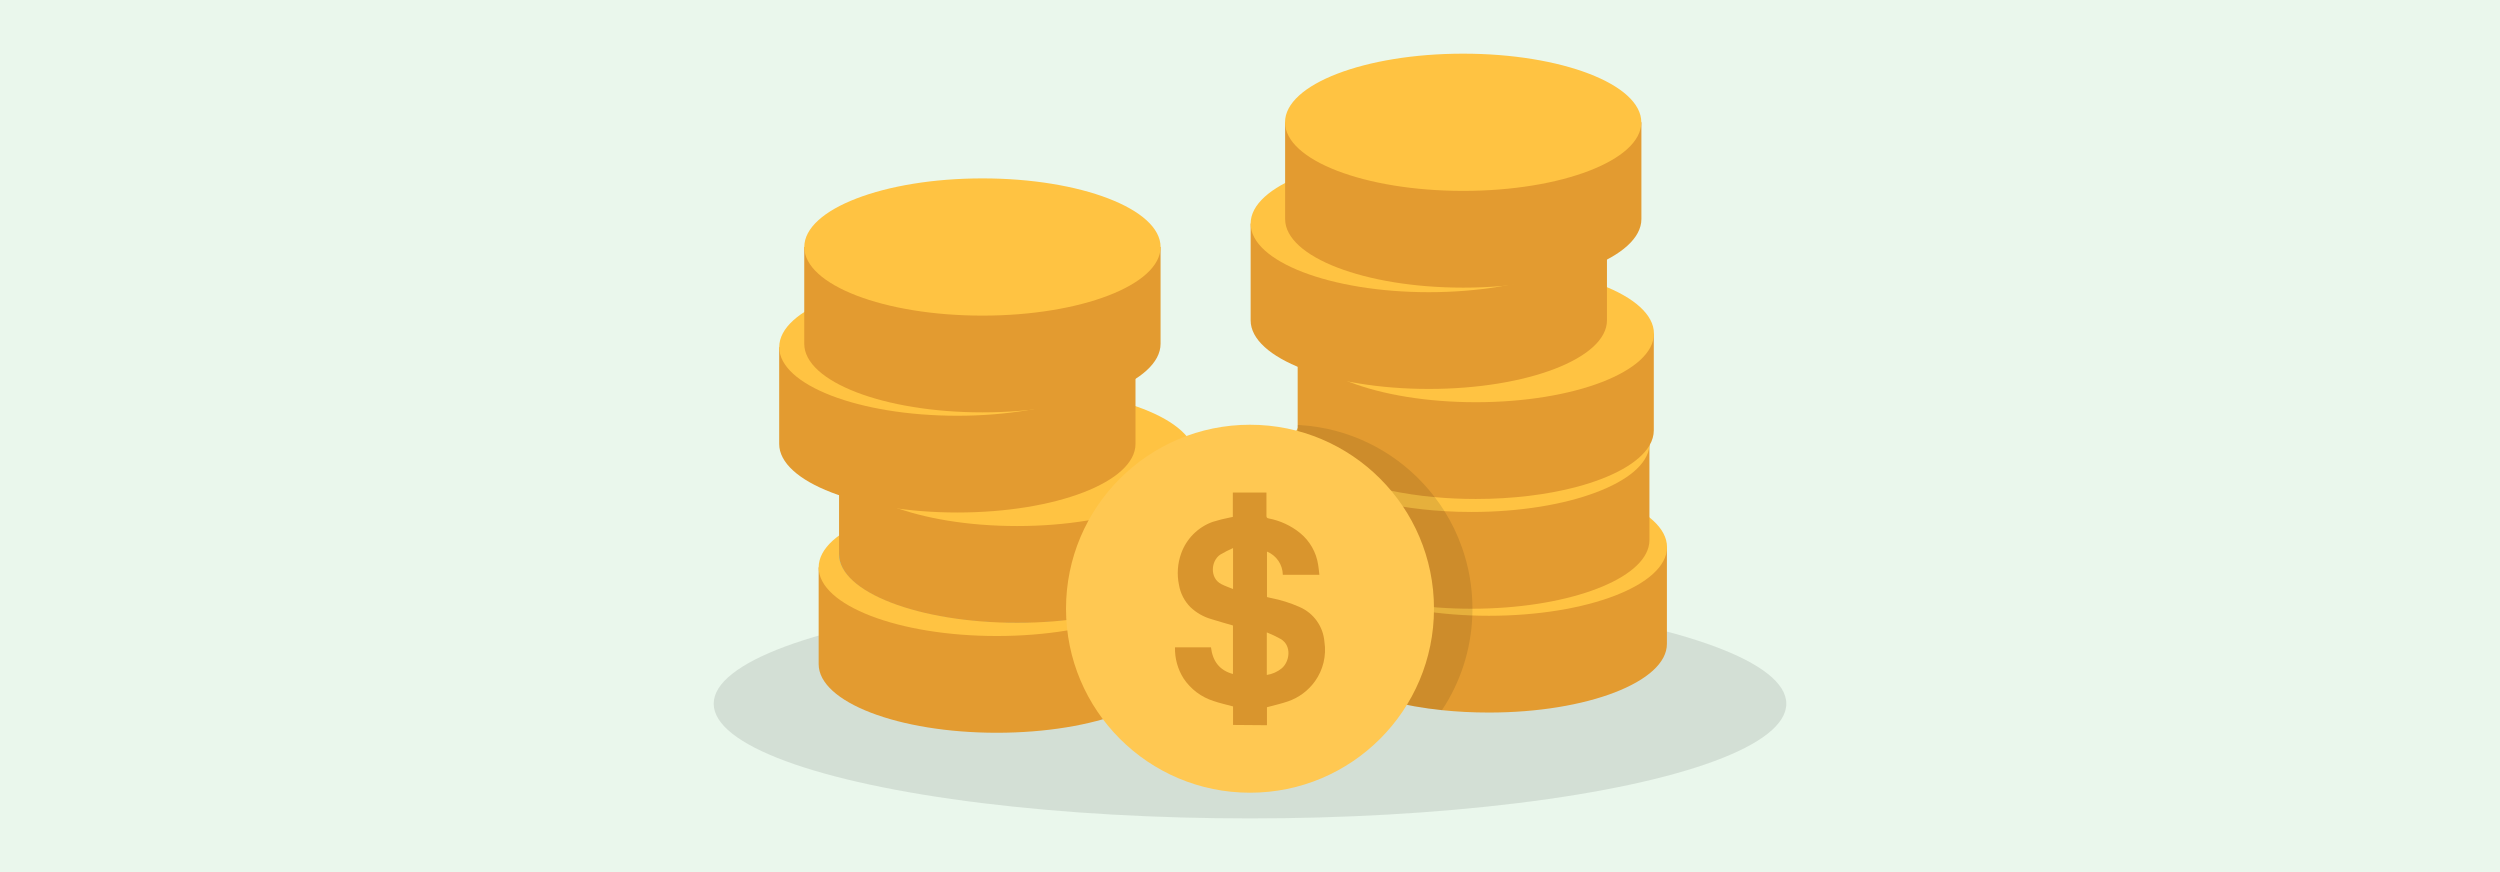
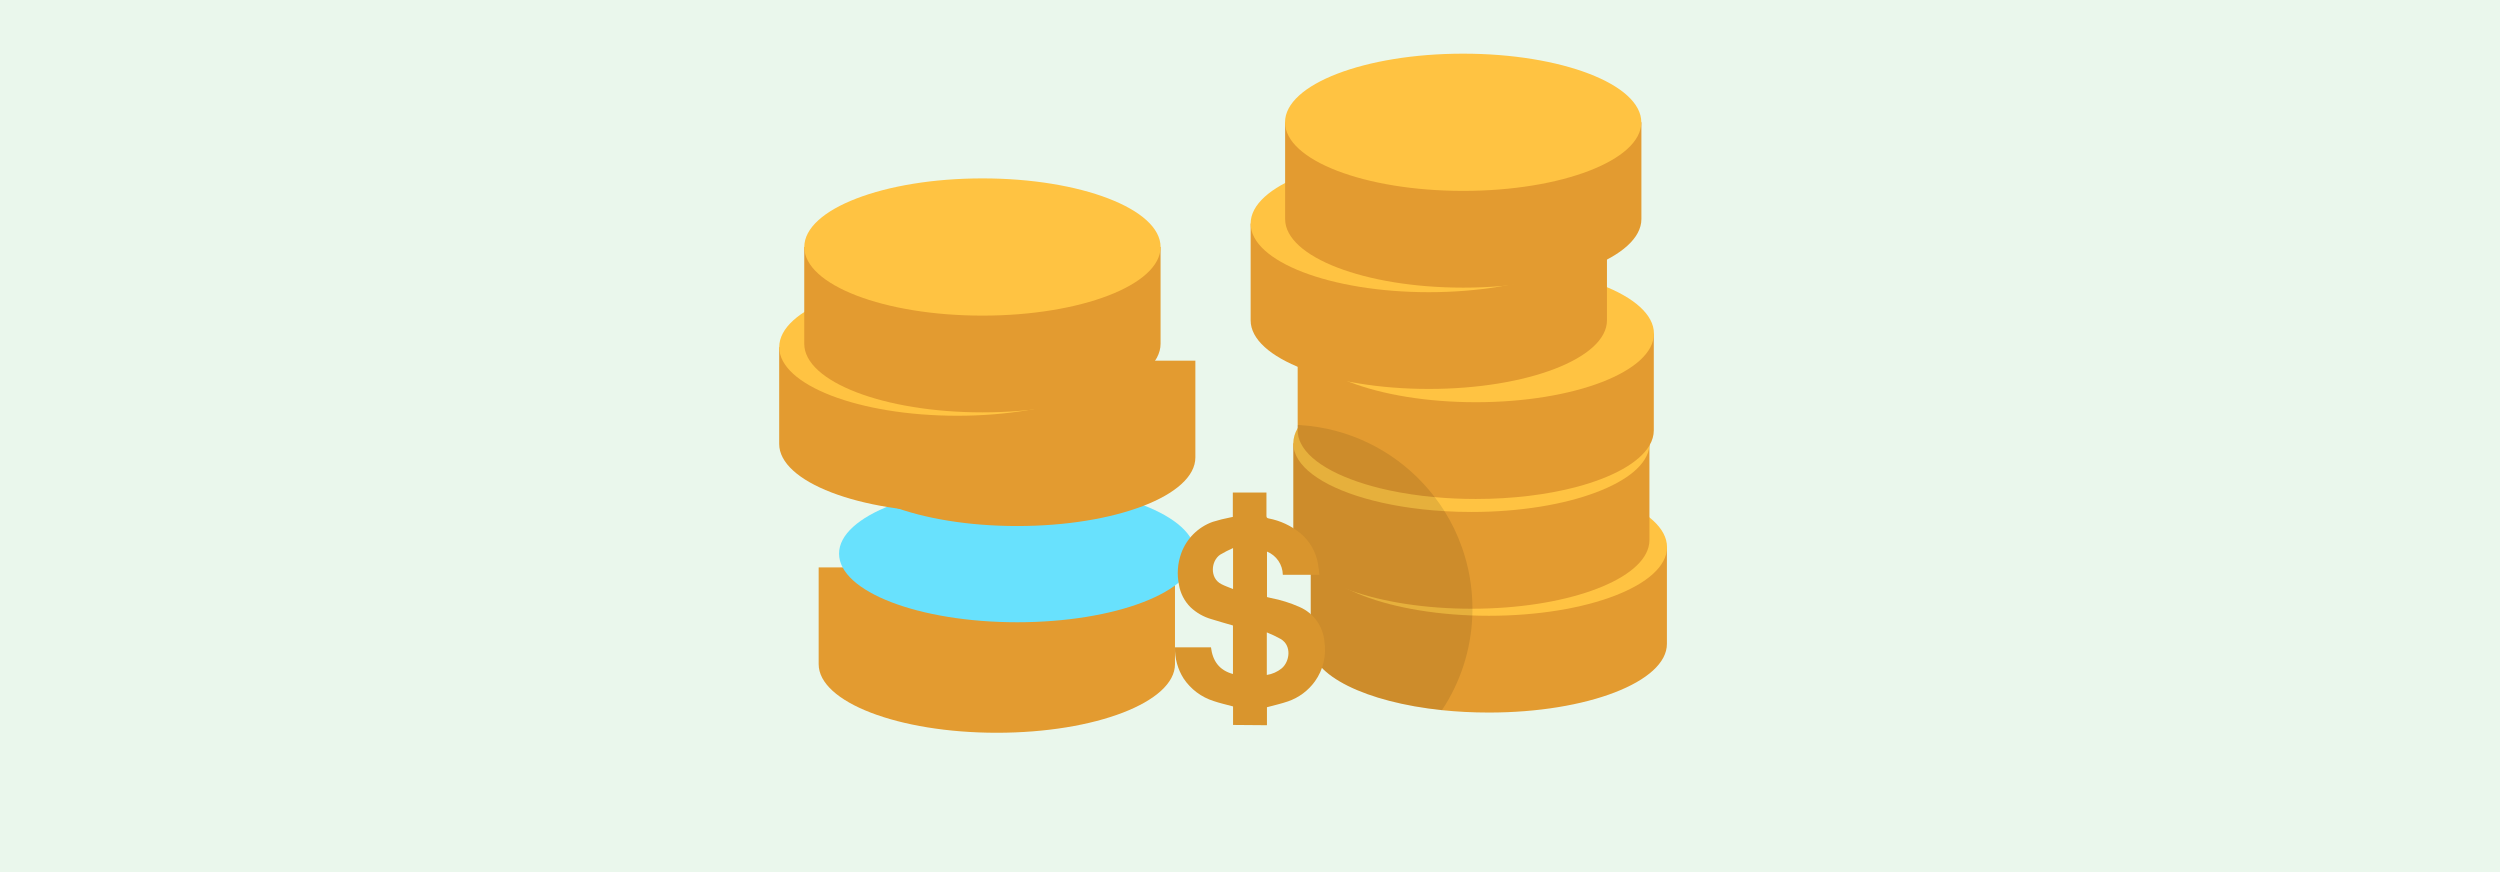
<svg xmlns="http://www.w3.org/2000/svg" id="a" viewBox="0 0 860 300">
  <defs>
    <style>.c{opacity:.1;}.d{fill:#68e1fd;}.e{fill:#eaf7ec;}.f{fill:#ffc852;}.g{fill:#ffc342;}.h{fill:#d9952d;}.i{fill:#e39b30;}</style>
  </defs>
  <rect class="e" width="860" height="300" />
  <g id="b">
-     <ellipse class="c" cx="430" cy="242.082" rx="184.488" ry="39.456" />
    <path class="i" d="M281.619,195.185v33.285c0,13.039,27.438,23.602,61.28,23.602s61.295-10.564,61.295-23.602v-33.285h-122.576Z" />
-     <ellipse class="g" cx="342.899" cy="195.185" rx="61.28" ry="23.602" />
    <path class="i" d="M573.417,188.227v33.278c0,13.002-27.402,23.613-61.244,23.613-5.582,0-10.995-.282-16.137-.823-26.015-2.729-45.141-11.897-45.141-22.79v-33.278h122.522Z" />
    <ellipse class="g" cx="512.178" cy="188.225" rx="61.28" ry="23.603" />
    <path class="i" d="M567.406,152.514v33.289c0,.823-.113,1.635-.327,2.424-3.146,11.818-29.004,21.11-60.556,21.178h-.35c-15.866,0-30.323-2.323-41.194-6.135-.034-.011-.068-.023-.09-.034-5.796-2.03-10.566-4.488-13.994-7.24-3.845-3.09-5.999-6.541-5.999-10.194v-33.289h122.51Z" />
    <path class="g" d="M567.462,152.514c0,.226-.011,.462-.034,.688,0,.09-.011,.192-.022,.282-.643,6.225-7.555,11.818-18.358,15.889-11.04,4.172-26.184,6.744-42.874,6.744-3.146,0-6.247-.09-9.269-.271-10.251-.598-19.678-2.177-27.594-4.477-14.829-4.308-24.414-11.153-24.414-18.855,0-1.793,.519-3.53,1.5-5.21,.214-.361,.44-.722,.699-1.083,7.149-9.98,30.898-17.31,59.079-17.31,33.853,0,61.289,10.566,61.289,23.602Z" />
    <ellipse class="d" cx="349.912" cy="190.454" rx="61.28" ry="23.602" />
-     <path class="i" d="M288.632,157.355v33.285c0,13.039,27.438,23.602,61.28,23.602s61.295-10.564,61.295-23.602v-33.285h-122.576Z" />
-     <ellipse class="g" cx="349.912" cy="157.355" rx="61.28" ry="23.602" />
+     <path class="i" d="M288.632,157.355c0,13.039,27.438,23.602,61.28,23.602s61.295-10.564,61.295-23.602v-33.285h-122.576Z" />
    <path class="i" d="M268.036,119.415v33.285c0,13.039,27.438,23.602,61.295,23.602s61.28-10.564,61.28-23.602v-33.285h-122.576Z" />
    <ellipse class="g" cx="329.331" cy="119.415" rx="61.28" ry="23.603" />
    <path class="i" d="M568.906,114.759v33.289c0,1.77-.507,3.496-1.477,5.153,0,.023-.011,.034-.022,.045-3.473,5.932-12.754,11.029-25.429,14.355-9.788,2.549-21.595,4.048-34.304,4.048-4.86,0-9.597-.214-14.13-.632-5.571-.507-10.837-1.308-15.709-2.346-15.528-3.349-26.884-9.213-30.334-16.159-.733-1.444-1.105-2.943-1.105-4.465v-33.289h122.51Z" />
    <ellipse class="g" cx="507.678" cy="114.759" rx="61.28" ry="23.603" />
    <path class="i" d="M430.219,76.911v33.285c0,13.039,27.438,23.602,61.28,23.602s61.295-10.564,61.295-23.602v-33.285h-122.576Z" />
    <ellipse class="g" cx="491.499" cy="76.911" rx="61.28" ry="23.603" />
    <path class="i" d="M442.082,42.064v33.285c0,13.039,27.438,23.603,61.28,23.603s61.28-10.564,61.28-23.603V42.064h-122.56Z" />
    <ellipse class="g" cx="503.331" cy="42.064" rx="61.28" ry="23.603" />
    <path class="c" d="M506.523,209.405c0,.778-.011,1.556-.045,2.323-.428,12.01-4.206,23.162-10.442,32.567-26.015-2.729-45.141-11.897-45.141-22.79v-25.508c-3.845-3.09-5.999-6.541-5.999-10.194v-33.289c0-1.793,.519-3.53,1.5-5.21v-1.116c.237,.011,.462,.023,.699,.034,8.536,.519,16.622,2.729,23.907,6.293,7.014,3.428,13.295,8.119,18.55,13.769,1.421,1.511,2.752,3.09,3.992,4.736,1.206,1.556,2.323,3.169,3.36,4.827,2.425,3.868,4.443,8.018,5.977,12.382,2.368,6.62,3.642,13.746,3.642,21.178Z" />
-     <circle class="f" cx="430" cy="209.401" r="63.291" />
    <path class="h" d="M424.169,249.383v-6.372c-2.305-.634-4.547-1.114-6.697-1.856-4.212-1.334-7.845-4.061-10.301-7.734-2.038-3.202-3.072-6.94-2.97-10.734h12.374c.572,4.64,2.8,7.888,7.563,9.172v-16.689c-2.475-.727-4.949-1.407-7.393-2.181-2.692-.76-5.16-2.162-7.192-4.083-2.108-2.096-3.503-4.801-3.99-7.734-.749-3.611-.481-7.359,.773-10.827,1.814-5.043,5.784-9.013,10.827-10.827,2.031-.632,4.097-1.149,6.187-1.547l.742-.155v-8.383h11.569v8.012c0,.588,.186,.773,.758,.897,3.97,.753,7.69,2.48,10.827,5.027,3.323,2.725,5.526,6.58,6.187,10.827,.201,1.145,.294,2.305,.433,3.526h-12.575c-.058-3.509-2.198-6.647-5.444-7.981v15.652c.418,.108,.882,.232,1.361,.325,3.392,.651,6.697,1.689,9.852,3.093,4.824,2.092,8.105,6.669,8.538,11.909,.743,4.797-.423,9.694-3.248,13.642-2.303,3.21-5.545,5.626-9.28,6.914-2.32,.804-4.733,1.33-7.239,2.011v6.187l-11.662-.093Zm11.616-31.831v14.632c1.872-.284,3.634-1.064,5.104-2.258,2.691-2.212,3.635-7.734-.294-10.1-1.544-.858-3.14-1.617-4.779-2.274h-.031Zm-11.616-14.926v-14.09c-1.513,.665-2.985,1.419-4.408,2.258-3.202,2.134-3.712,8.074,.387,10.146,1.237,.65,2.599,1.098,4.021,1.686Z" />
    <path class="i" d="M276.661,84.97v33.285c0,13.039,27.438,23.602,61.295,23.602s61.28-10.564,61.28-23.602v-33.285h-122.576Z" />
    <ellipse class="g" cx="337.956" cy="84.97" rx="61.28" ry="23.603" />
  </g>
</svg>